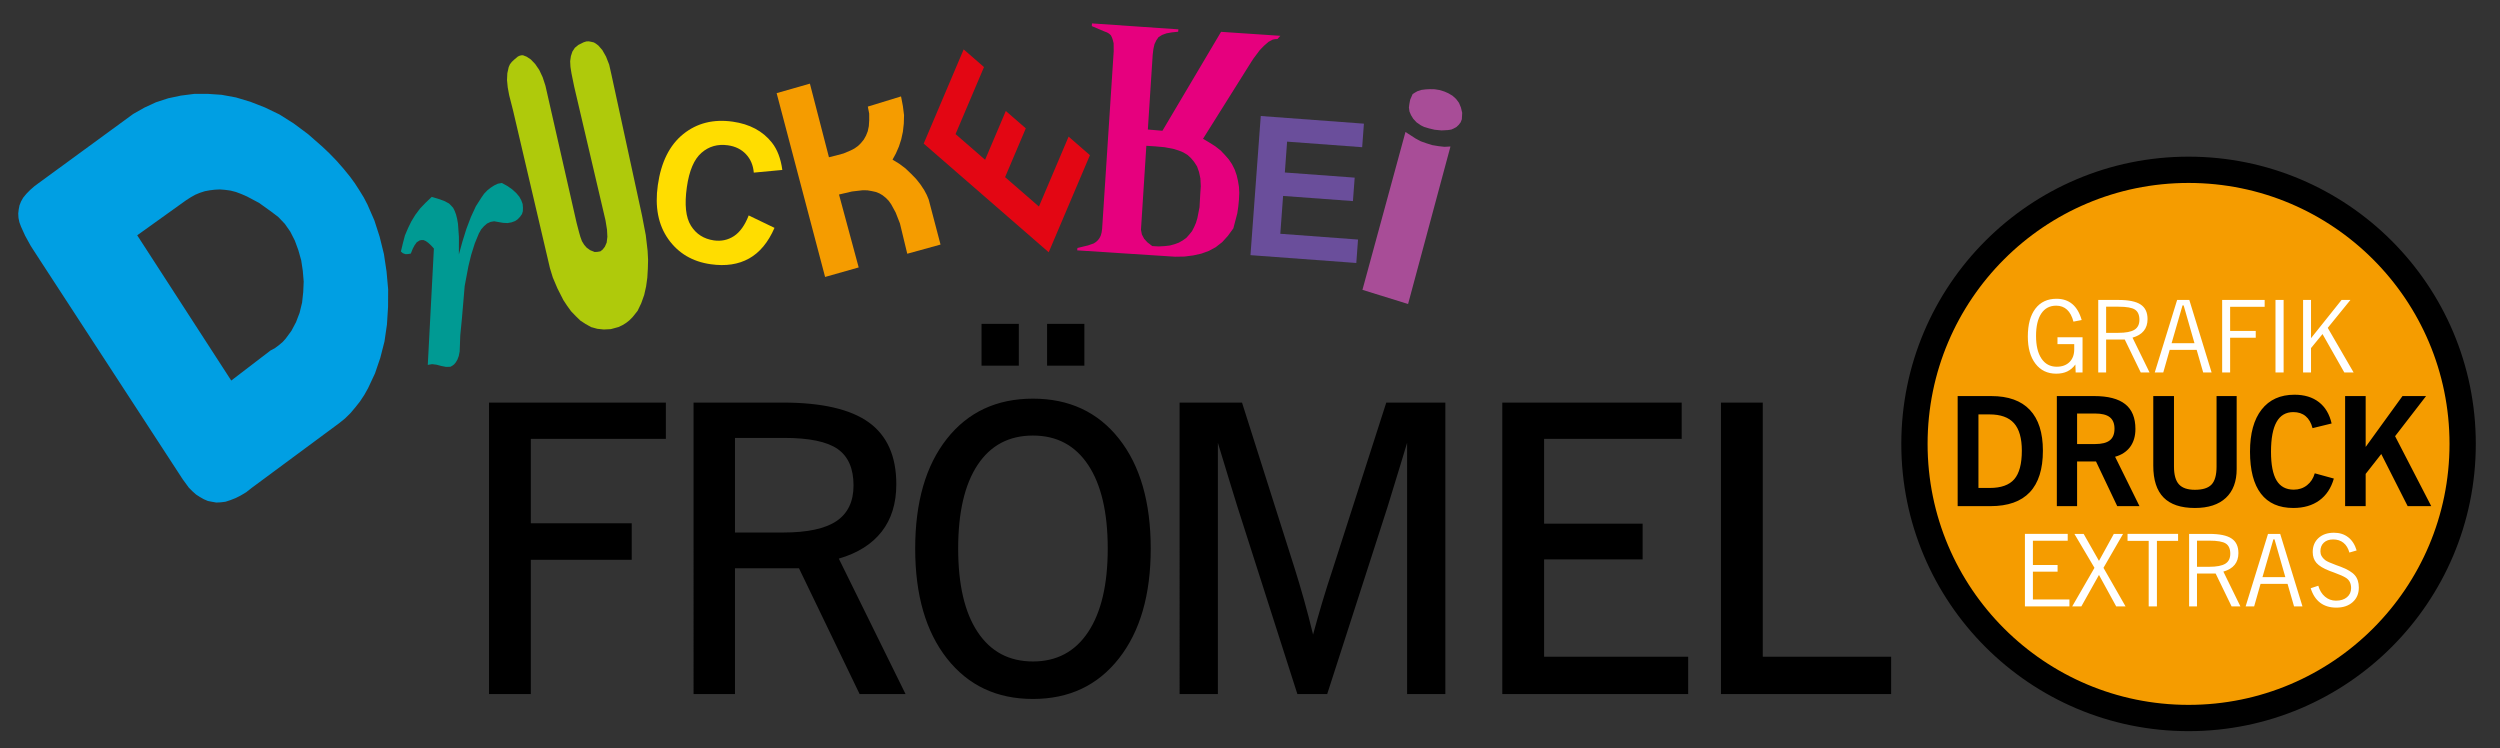
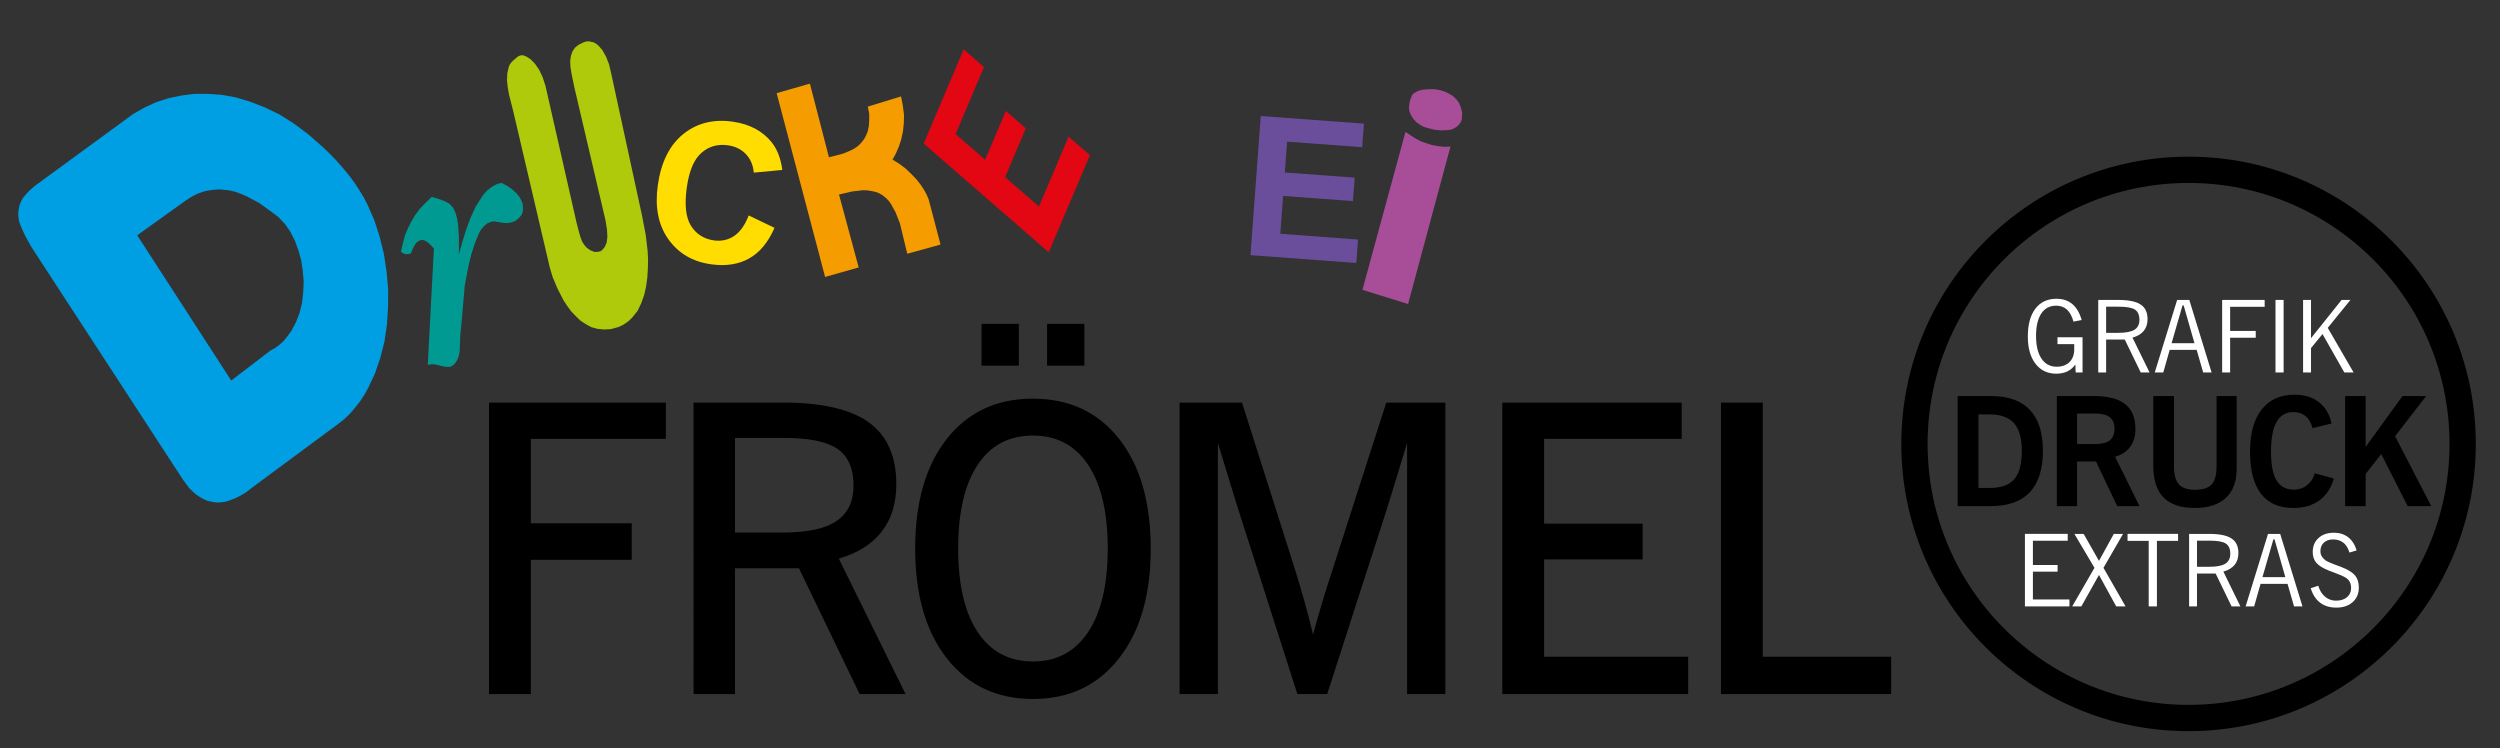
<svg xmlns="http://www.w3.org/2000/svg" xmlns:xlink="http://www.w3.org/1999/xlink" version="1.1" id="Ebene_1" x="0px" y="0px" width="456.667px" height="136.667px" viewBox="0 0 456.667 136.667" enable-background="new 0 0 456.667 136.667" xml:space="preserve">
  <rect x="0" y="0" width="456.667" height="136.667" fill="#333333" stroke="none" />
  <g>
    <defs>
      <rect id="SVGID_1_" x="3.333" y="4.274" width="448.913" height="129.283" />
    </defs>
    <clipPath id="SVGID_2_">
      <use xlink:href="#SVGID_1_" overflow="visible" />
    </clipPath>
    <path clip-path="url(#SVGID_2_)" d="M314.364,126.78h31.085v-6.813H322v-46.43h-7.636V126.78z M274.42,126.78h33.953v-6.813   h-26.316v-17.783h17.998v-6.525h-17.998V80.17h25.133v-6.633h-32.77V126.78z M215.473,126.78h6.992V80.887   c0.669,2.223,1.421,4.697,2.258,7.422s1.279,4.158,1.327,4.303l10.936,34.168h5.449l11.008-34.133   c0.19-0.598,1.004-3.25,2.438-7.959l1.148-3.801v45.893h6.99V73.538h-10.792l-9.752,30.332c-0.717,2.15-1.375,4.23-1.972,6.238   c-0.598,2.008-1.146,3.943-1.648,5.809c-0.551-2.271-1.106-4.404-1.668-6.4s-1.13-3.902-1.703-5.719l-9.608-30.26h-11.402V126.78z    M179.292,66.797h6.812V59.16h-6.812V66.797z M191.268,66.797h6.812V59.16h-6.812V66.797z M172.964,80.151   c-3.86,4.891-5.79,11.576-5.79,20.061c0,8.463,1.936,15.156,5.808,20.078c3.872,4.926,9.107,7.387,15.704,7.387   c6.597,0,11.832-2.467,15.704-7.404c3.872-4.936,5.808-11.623,5.808-20.061c0-8.484-1.93-15.17-5.79-20.061   c-3.861-4.887-9.101-7.33-15.722-7.33C182.065,72.821,176.824,75.264,172.964,80.151 M198.779,84.938   c2.378,3.586,3.567,8.678,3.567,15.273c0,6.551-1.189,11.623-3.567,15.221c-2.379,3.598-5.743,5.396-10.093,5.396   c-4.351,0-7.715-1.787-10.093-5.361c-2.378-3.572-3.567-8.658-3.567-15.256c0-6.619,1.183-11.717,3.549-15.291   c2.367-3.572,5.737-5.359,10.111-5.359C193.036,79.561,196.4,81.352,198.779,84.938 M126.691,126.78h7.565v-22.982h11.688   l11.079,22.982h8.39l-12.191-24.738c3.442-1.004,6.053-2.648,7.834-4.93c1.781-2.283,2.671-5.17,2.671-8.66   c0-5.113-1.673-8.879-5.019-11.293c-3.347-2.414-8.581-3.621-15.704-3.621h-16.313V126.78z M143.219,79.991   c4.589,0,7.852,0.676,9.788,2.025c1.936,1.352,2.904,3.568,2.904,6.65c0,2.939-1.034,5.109-3.101,6.508   c-2.068,1.398-5.313,2.098-9.734,2.098h-8.82V79.991H143.219z M89.328,126.78h7.637v-24.523h18.429v-6.67H96.965V80.17h24.667   v-6.633H89.328V126.78z" />
  </g>
  <polygon fill="#009A93" points="78.142,66.654 79.258,45.396 78.717,44.804 78.197,44.332 77.77,44.03 77.364,43.852 76.99,43.854   76.686,43.906 76.122,44.255 75.721,44.824 75.391,45.444 75.042,46.317 74.497,46.413 74.062,46.426 73.595,46.257 73.228,45.945   73.592,44.444 73.967,43.005 74.543,41.654 75.143,40.425 75.874,39.234 76.736,38.085 77.741,37.035 78.868,35.965 80.055,36.32   81.12,36.697 82.015,37.168 82.392,37.54 82.78,37.972 83.066,38.547 83.304,39.192 83.501,39.971 83.66,40.882 83.829,43.29   83.821,46.479 84.473,44.114 85.196,41.802 86.011,39.66 86.917,37.689 87.95,36.072 88.451,35.36 89.034,34.759 89.638,34.279   90.313,33.849 90.949,33.551 91.677,33.425 92.713,33.995 93.567,34.596 94.312,35.278 94.864,35.934 95.232,36.618 95.47,37.266   95.525,37.942 95.509,38.57 95.351,39.099 95,39.597 94.578,40.045 94.075,40.383 93.428,40.621 92.7,40.747 91.879,40.703   90.978,40.547 90.268,40.42 89.601,40.535 88.965,40.834 88.421,41.304 87.899,41.894 87.469,42.656 86.723,44.474 86.079,46.523   85.566,48.612 84.884,52.231 84.37,58.259 84.077,61.248 83.966,64.205 83.8,65.046 83.541,65.716 83.25,66.204 82.939,66.57   82.607,66.816 82.265,67.001 81.455,67.017 80.613,66.851 79.762,66.624 78.931,66.518 78.505,66.592 " />
  <polygon fill="#AFCA0B" points="93.703,20.112 100.458,48.987 100.978,50.687 101.823,52.678 102.922,54.84 103.592,55.853   104.324,56.862 105.171,57.743 106.016,58.563 106.974,59.19 107.99,59.754 109.116,60.064 110.294,60.188 111.585,60.12   112.984,59.738 113.706,59.393 114.363,58.988 114.955,58.525 115.541,57.939 116.467,56.781 117.134,55.39 117.672,53.882   118.022,52.321 118.245,50.707 118.343,49.036 118.382,47.432 118.298,45.833 117.962,42.951 117.539,40.755 117.284,39.41   111.674,13.56 111.273,11.793 110.703,10.343 110.024,9.145 109.303,8.318 108.853,7.973 108.471,7.746 108.034,7.646   107.536,7.549 107.105,7.57 106.62,7.72 105.658,8.201 105.008,8.729 104.551,9.431 104.285,10.246 104.149,11.179 104.204,12.225   104.388,13.387 104.886,15.826 110.606,40.255 110.881,41.967 110.948,43.258 110.819,44.313 110.488,45.07 110.084,45.585   109.67,45.914 109.119,46.006 108.627,46.031 107.809,45.703 107.168,45.244 106.708,44.714 106.304,44.057 106.016,43.27   105.79,42.479 105.327,40.716 99.636,15.671 99.122,14.094 98.498,12.771 97.763,11.698 96.981,10.877 96.213,10.361 95.521,10.09   95.213,10.105 94.909,10.184 94.608,10.322 94.372,10.52 93.899,10.914 93.488,11.306 93.142,11.756 92.921,12.261 92.672,13.384   92.614,14.619 92.746,15.97 93.005,17.375 " />
  <polygon fill="#F59C00" points="147.941,15.277 141.866,17.015 150.717,50.589 156.854,48.85 153.258,35.532 155.633,34.977   157.595,34.75 158.458,34.767 159.268,34.909 159.954,35.059 160.646,35.33 161.22,35.671 161.799,36.134 162.319,36.661   162.786,37.315 163.604,38.813 164.387,40.808 165.726,46.35 171.804,44.674 169.646,36.463 169.295,35.617 168.816,34.718   168.146,33.704 167.353,32.697 166.441,31.759 165.402,30.765 164.247,29.9 163.037,29.162 163.655,28.02 164.205,26.758   164.63,25.44 164.928,24.068 165.096,22.579 165.139,21.035 164.929,19.382 164.59,17.611 158.521,19.472 158.772,20.753   158.776,21.986 158.707,23.038 158.51,23.974 158.183,24.792 157.788,25.491 157.267,26.135 156.739,26.656 156.084,27.121   155.425,27.465 154.098,28.027 152.699,28.409 151.421,28.723 " />
-   <path fill="#E6007E" d="M210.482,44.951l-0.9-0.693l-0.589-0.647l-0.41-0.779l-0.168-0.854l0.984-15.345l1.608,0.102l1.734,0.155  l1.745,0.341l0.816,0.265l0.818,0.328l0.764,0.452l0.647,0.584l0.592,0.708l0.538,0.835l0.362,1.03l0.246,1.157l0.074,1.415  l-0.104,1.547l-0.127,2.288l-0.388,1.994l-0.263,0.877l-0.33,0.758l-0.392,0.76l-0.521,0.644l-0.526,0.583l-0.653,0.466  l-0.718,0.408l-0.787,0.287l-0.851,0.23l-0.981,0.112l-1.045,0.056L210.482,44.951z M199.47,4.275l-0.035,0.495l2.334,0.986  l0.44,0.162l0.381,0.228l0.324,0.292l0.207,0.421l0.145,0.424l0.156,0.608l0.015,1.479l-2.12,32.484l-0.091,0.622l-0.156,0.563  l-0.223,0.444l-0.288,0.385l-0.354,0.326l-0.416,0.27l-1.03,0.361l-1.948,0.473l-0.039,0.435l17.881,1.159l1.725-0.029l1.593-0.207  l1.463-0.323l1.392-0.505l1.259-0.682l1.185-0.927l1.049-1.164l0.977-1.347l0.72-2.751l0.18-1.243l0.121-1.238l0.059-1.236  l-0.058-1.107l-0.182-1.101l-0.239-1.036l-0.362-1.029l-0.482-0.962l-0.602-0.893l-0.721-0.825l-0.783-0.822l-0.965-0.751  l-1.084-0.684l-1.146-0.68l8.765-13.963l0.457-0.703l1.152-1.54l0.762-0.779l0.825-0.722l0.779-0.411l0.428-0.084l0.431-0.024  l0.523-0.582l-10.828-0.727l-10.708,18.074l-2.664-0.231l0.887-13.673l0.129-1.056l0.202-0.873l0.333-0.697l0.401-0.576l0.657-0.404  l0.787-0.288l0.977-0.174l1.166-0.123l0.039-0.433L199.47,4.275z" />
  <path fill="#A84D97" d="M256.733,24.106l-7.861,28.839l8.338,2.585l7.742-28.771l-1.107,0.059l-1.118-0.127l-1.118-0.188  l-1.004-0.317l-1.068-0.376l-0.951-0.505L256.733,24.106z M257.872,17.572l0.164-0.379l0.418-0.269l0.479-0.271l0.666-0.221  l0.796-0.104l0.801-0.042l0.863,0.017l0.871,0.14l0.877,0.263l0.757,0.33l0.765,0.453l0.646,0.583l0.531,0.712l0.354,0.845  l0.234,0.975l-0.063,1.175l-0.217,0.565l-0.346,0.451l-0.411,0.392l-0.479,0.271l-0.482,0.21l-0.611,0.094l-1.168,0.062l-1.24-0.12  l-1.062-0.253l-0.877-0.262l-0.569-0.279l-0.832-0.573l-0.588-0.646l-0.404-0.657l-0.282-0.664l-0.101-0.734l0.088-0.683  l0.146-0.748L257.872,17.572z" />
  <g>
    <defs>
      <rect id="SVGID_3_" x="3.333" y="4.274" width="448.913" height="129.283" />
    </defs>
    <clipPath id="SVGID_4_">
      <use xlink:href="#SVGID_3_" overflow="visible" />
    </clipPath>
    <path clip-path="url(#SVGID_4_)" fill="#FFDD00" d="M136.762,39.352l4.714,2.27c-1.15,2.643-2.697,4.507-4.648,5.599   c-1.95,1.086-4.278,1.434-6.988,1.048c-3.352-0.471-5.942-2.011-7.773-4.601c-1.832-2.595-2.469-5.881-1.904-9.851   c0.594-4.197,2.144-7.306,4.64-9.321c2.501-2.017,5.518-2.773,9.05-2.271c3.088,0.44,5.465,1.707,7.13,3.802   c0.996,1.242,1.637,2.917,1.923,5.016l-5.214,0.49c-0.11-1.349-0.588-2.474-1.426-3.363c-0.839-0.895-1.935-1.436-3.29-1.628   c-1.871-0.263-3.485,0.189-4.836,1.371c-1.356,1.175-2.248,3.268-2.675,6.271c-0.451,3.19-0.203,5.542,0.756,7.061   c0.953,1.519,2.349,2.403,4.184,2.669c1.356,0.191,2.582-0.077,3.681-0.797C135.178,42.39,136.072,41.135,136.762,39.352" />
  </g>
  <polygon fill="#6A4E9B" points="228.42,46.608 230.3,21.192 249.142,22.589 248.823,26.889 235.11,25.872 234.698,31.509   247.456,32.448 247.136,36.731 234.378,35.791 233.869,42.704 248.065,43.757 247.752,48.038 " />
  <path fill="#009FE3" d="M25.063,42.979l8.915-6.387l0.835-0.537l0.839-0.476l0.844-0.353l0.91-0.295l0.916-0.171l0.919-0.11  l0.923-0.048l0.928,0.074l0.994,0.133l1,0.256l1.007,0.379l1.009,0.44l2.22,1.179l2.243,1.609l1.284,0.98l1.176,1.234l0.999,1.427  l0.825,1.622l0.647,1.755l0.53,1.883l0.285,1.897l0.164,1.964l-0.084,1.916l-0.208,1.923l-0.457,1.874l-0.65,1.699l-0.843,1.586  l-1.036,1.41l-0.583,0.647l-0.708,0.592l-0.713,0.53l-0.779,0.411l-7.174,5.493L25.063,42.979z M35.487,17.15l-2.451,0.313  l-2.317,0.492l-2.243,0.733l-2.108,0.975l-2.036,1.154L6.337,33.971l-0.825,0.722l-0.702,0.715l-0.58,0.709l-0.395,0.699  l-0.272,0.692l-0.146,0.748L3.333,39l0.042,0.799l0.165,0.794l0.288,0.787l0.766,1.686l1.023,1.858l1.274,1.968L33.38,87.559  l1.129,1.543l0.65,0.645l0.648,0.582l0.702,0.457l0.699,0.395l0.757,0.33l0.748,0.146l0.809,0.143l0.799-0.041l0.859-0.107  l0.909-0.295L42.995,91l0.961-0.48l1.017-0.609l1.006-0.793l15.969-11.813l1.065-0.857l0.997-0.979l0.871-1.031l0.868-1.094  l0.8-1.213l0.676-1.207l1.276-2.719l0.962-2.825l0.768-2.999l0.453-3.108l0.202-3.217l0.017-3.207l-0.294-3.253l-0.476-3.181  l-0.782-3.167l-0.957-2.972l-1.262-2.893l-0.686-1.321l-0.808-1.313l-0.807-1.253l-0.864-1.188l-1.251-1.538l-1.246-1.415  l-1.304-1.349l-1.298-1.229l-2.586-2.269l-2.63-1.958l-2.615-1.651l-2.657-1.278l-2.644-1.034L43.105,17.8l-2.615-0.48l-2.537-0.174  L35.487,17.15z" />
  <polygon fill="#E30613" points="191.565,46.08 168.729,26.229 176.031,9.025 179.744,12.252 174.548,24.492 179.946,29.185   183.729,20.272 187.38,23.446 183.597,32.358 189.777,37.73 195.199,24.958 199.094,28.344 " />
  <g>
    <defs>
      <rect id="SVGID_5_" x="3.333" y="4.274" width="448.913" height="129.283" />
    </defs>
    <clipPath id="SVGID_6_">
      <use xlink:href="#SVGID_5_" overflow="visible" />
    </clipPath>
-     <path clip-path="url(#SVGID_6_)" fill="#F59C00" d="M399.776,131.157c27.651,0,50.068-22.418,50.068-50.07   c0-27.653-22.417-50.07-50.068-50.07c-27.652,0-50.069,22.417-50.069,50.07C349.707,108.739,372.124,131.157,399.776,131.157" />
    <circle clip-path="url(#SVGID_6_)" fill="none" stroke="#000000" stroke-width="4.801" cx="399.776" cy="81.087" r="50.07" />
    <path clip-path="url(#SVGID_6_)" fill="#FFFFFF" d="M423.817,110.098c0.787,0.598,1.773,0.895,2.96,0.895   c1.239,0,2.233-0.336,2.982-1.006c0.748-0.67,1.122-1.557,1.122-2.66c0-0.93-0.242-1.678-0.724-2.244   c-0.483-0.566-1.354-1.09-2.612-1.566c-0.185-0.07-0.447-0.166-0.787-0.285c-1.061-0.387-1.737-0.693-2.029-0.922   c-0.299-0.238-0.518-0.488-0.657-0.75c-0.141-0.262-0.21-0.549-0.21-0.859c0-0.66,0.21-1.188,0.63-1.578   c0.421-0.391,0.985-0.586,1.695-0.586c0.751,0,1.38,0.203,1.887,0.613c0.507,0.408,0.867,1.002,1.082,1.783l1.324-0.385   c-0.312-1.049-0.822-1.852-1.534-2.404c-0.713-0.555-1.582-0.832-2.607-0.832c-1.175,0-2.115,0.322-2.822,0.965   c-0.705,0.645-1.059,1.5-1.059,2.566c0,0.799,0.229,1.461,0.684,1.986c0.456,0.523,1.241,1.004,2.356,1.439   c0.191,0.072,0.474,0.176,0.85,0.314c1.056,0.381,1.798,0.715,2.228,1c0.298,0.203,0.521,0.457,0.67,0.76   c0.149,0.305,0.224,0.662,0.224,1.074c0,0.697-0.25,1.256-0.751,1.676c-0.501,0.422-1.172,0.631-2.012,0.631   c-0.758,0-1.425-0.242-2.004-0.729c-0.578-0.486-0.986-1.152-1.225-1.998l-1.387,0.455   C422.455,108.622,423.03,109.502,423.817,110.098 M411.758,110.77l1.172-4.123h4.928l1.189,4.123h1.538l-4.068-13.244h-2.228   l-4.087,13.244H411.758z M415.273,98.518h0.205l1.977,6.904h-4.177L415.273,98.518z M401.317,110.77v-6.01h3.406l2.916,6.01h1.609   l-3.112-6.357c0.918-0.264,1.606-0.678,2.063-1.244s0.684-1.281,0.684-2.146c0-1.217-0.419-2.104-1.257-2.66   c-0.837-0.559-2.183-0.836-4.037-0.836h-3.712v13.244H401.317z M406.589,99.292c0.539,0.355,0.81,0.977,0.81,1.863   c0,0.836-0.303,1.441-0.907,1.816c-0.606,0.375-1.591,0.563-2.956,0.563h-2.218V98.76h2.271   C405.049,98.76,406.049,98.936,406.589,99.292 M393.997,110.77V98.795h3.864v-1.27h-9.229v1.27h3.863v11.975H393.997z    M380.194,110.77l3.219-5.75l3.148,5.75h1.708l-4.033-7.047l3.577-6.197h-1.69l-2.71,4.928l-2.799-4.928h-1.69l3.666,6.197   l-4.068,7.047H380.194z M378.017,110.77v-1.262h-6.672v-5.078h4.508v-1.227h-4.508v-4.426h6.358v-1.252h-7.816v13.244H378.017z" />
    <path clip-path="url(#SVGID_6_)" d="M432.129,92.456v-5.889l2.849-3.633l4.821,9.521h4.309l-6.604-12.775l5.658-7.332h-4.307   l-6.726,9.289v-9.289h-3.754v20.107H432.129z M421.413,88.639c-0.684,0.537-1.49,0.805-2.417,0.805   c-1.422,0-2.471-0.563-3.146-1.688c-0.675-1.127-1.013-2.869-1.013-5.227c0-2.432,0.338-4.246,1.013-5.449   c0.676-1.201,1.697-1.803,3.065-1.803c0.909,0,1.659,0.248,2.248,0.742c0.59,0.496,1.011,1.225,1.263,2.189l3.484-0.852   c-0.387-1.701-1.161-3.002-2.323-3.902c-1.161-0.9-2.646-1.352-4.456-1.352c-2.592,0-4.596,0.904-6.009,2.709   s-2.12,4.367-2.12,7.689c0,3.385,0.666,5.947,1.999,7.684c1.332,1.738,3.303,2.605,5.914,2.605c1.899,0,3.484-0.461,4.753-1.383   c1.271-0.922,2.152-2.254,2.647-3.99l-3.484-0.959C422.57,87.377,422.097,88.104,421.413,88.639 M395.216,90.881   c1.256,1.275,3.162,1.91,5.719,1.91c2.448,0,4.332-0.613,5.651-1.842c1.318-1.23,1.979-2.986,1.979-5.273V72.348h-3.674v12.881   c0,1.541-0.304,2.633-0.91,3.275c-0.608,0.645-1.623,0.965-3.046,0.965c-1.342,0-2.313-0.332-2.917-0.998   c-0.603-0.666-0.904-1.746-0.904-3.242V72.348h-3.781v12.721C393.332,87.67,393.96,89.608,395.216,90.881 M379.416,92.456v-8.156   h3.457l3.875,8.156h4.065l-4.456-9.021c1.196-0.334,2.114-0.936,2.755-1.809c0.639-0.873,0.958-1.963,0.958-3.268   c0-2.035-0.621-3.545-1.863-4.531c-1.243-0.986-3.138-1.479-5.685-1.479h-6.807v20.107H379.416z M379.416,75.536h3.295   c1.215,0,2.109,0.225,2.68,0.674c0.572,0.451,0.858,1.154,0.858,2.107c0,0.963-0.286,1.67-0.858,2.119   c-0.57,0.451-1.465,0.676-2.68,0.676h-3.295V75.536z M363.596,92.456c3.188,0,5.579-0.846,7.178-2.539   c1.598-1.693,2.396-4.223,2.396-7.59c0-3.285-0.795-5.77-2.383-7.453c-1.589-1.684-3.938-2.525-7.042-2.525h-6.145v20.107H363.596z    M361.396,75.698h2.012c2.034,0,3.528,0.535,4.482,1.605c0.954,1.072,1.432,2.746,1.432,5.023c0,2.404-0.459,4.139-1.377,5.207   c-0.918,1.064-2.413,1.6-4.483,1.6h-2.065V75.698z" />
    <path clip-path="url(#SVGID_6_)" fill="#FFFFFF" d="M422.146,68.034v-4.453l2.101-2.558l3.98,7.011h1.699l-4.723-8.146l4.142-5.097   h-1.619l-5.58,6.983v-6.983h-1.449v13.243H422.146z M417.142,54.791h-1.485v13.243h1.485V54.791z M407.371,68.034v-6.34h4.678   V60.45h-4.678v-4.407h6.306v-1.252h-7.764v13.243H407.371z M395.159,68.034l1.172-4.122h4.928l1.189,4.122h1.538l-4.069-13.243   h-2.227l-4.087,13.243H395.159z M398.675,55.782h0.205l1.977,6.904h-4.177L398.675,55.782z M384.719,68.034v-6.01h3.406l2.916,6.01   h1.609l-3.112-6.357c0.918-0.263,1.606-0.677,2.063-1.243c0.456-0.567,0.684-1.282,0.684-2.146c0-1.217-0.419-2.104-1.257-2.66   c-0.837-0.559-2.183-0.836-4.037-0.836h-3.712v13.243H384.719z M389.99,56.557c0.539,0.355,0.81,0.976,0.81,1.864   c0,0.835-0.303,1.439-0.907,1.815c-0.606,0.375-1.591,0.563-2.956,0.563h-2.218v-4.775h2.271   C388.45,56.024,389.45,56.201,389.99,56.557 M380.412,68.034v-6.43h-4.579v1.261h3.06v0.939c0,0.984-0.288,1.76-0.863,2.33   c-0.576,0.569-1.354,0.854-2.339,0.854c-1.186,0-2.112-0.493-2.777-1.479c-0.664-0.987-0.997-2.366-0.997-4.136   c0-1.777,0.319-3.145,0.957-4.102c0.639-0.957,1.548-1.435,2.729-1.435c0.787,0,1.444,0.243,1.972,0.729   c0.527,0.486,0.919,1.215,1.176,2.187l1.502-0.295c-0.369-1.293-0.938-2.265-1.703-2.911c-0.767-0.647-1.73-0.971-2.894-0.971   c-1.657,0-2.945,0.604-3.863,1.812s-1.377,2.905-1.377,5.093c0,2.093,0.466,3.746,1.396,4.959s2.193,1.82,3.792,1.82   c0.774,0,1.448-0.138,2.021-0.412s1.064-0.694,1.476-1.261l0.054,1.448H380.412z" />
  </g>
</svg>